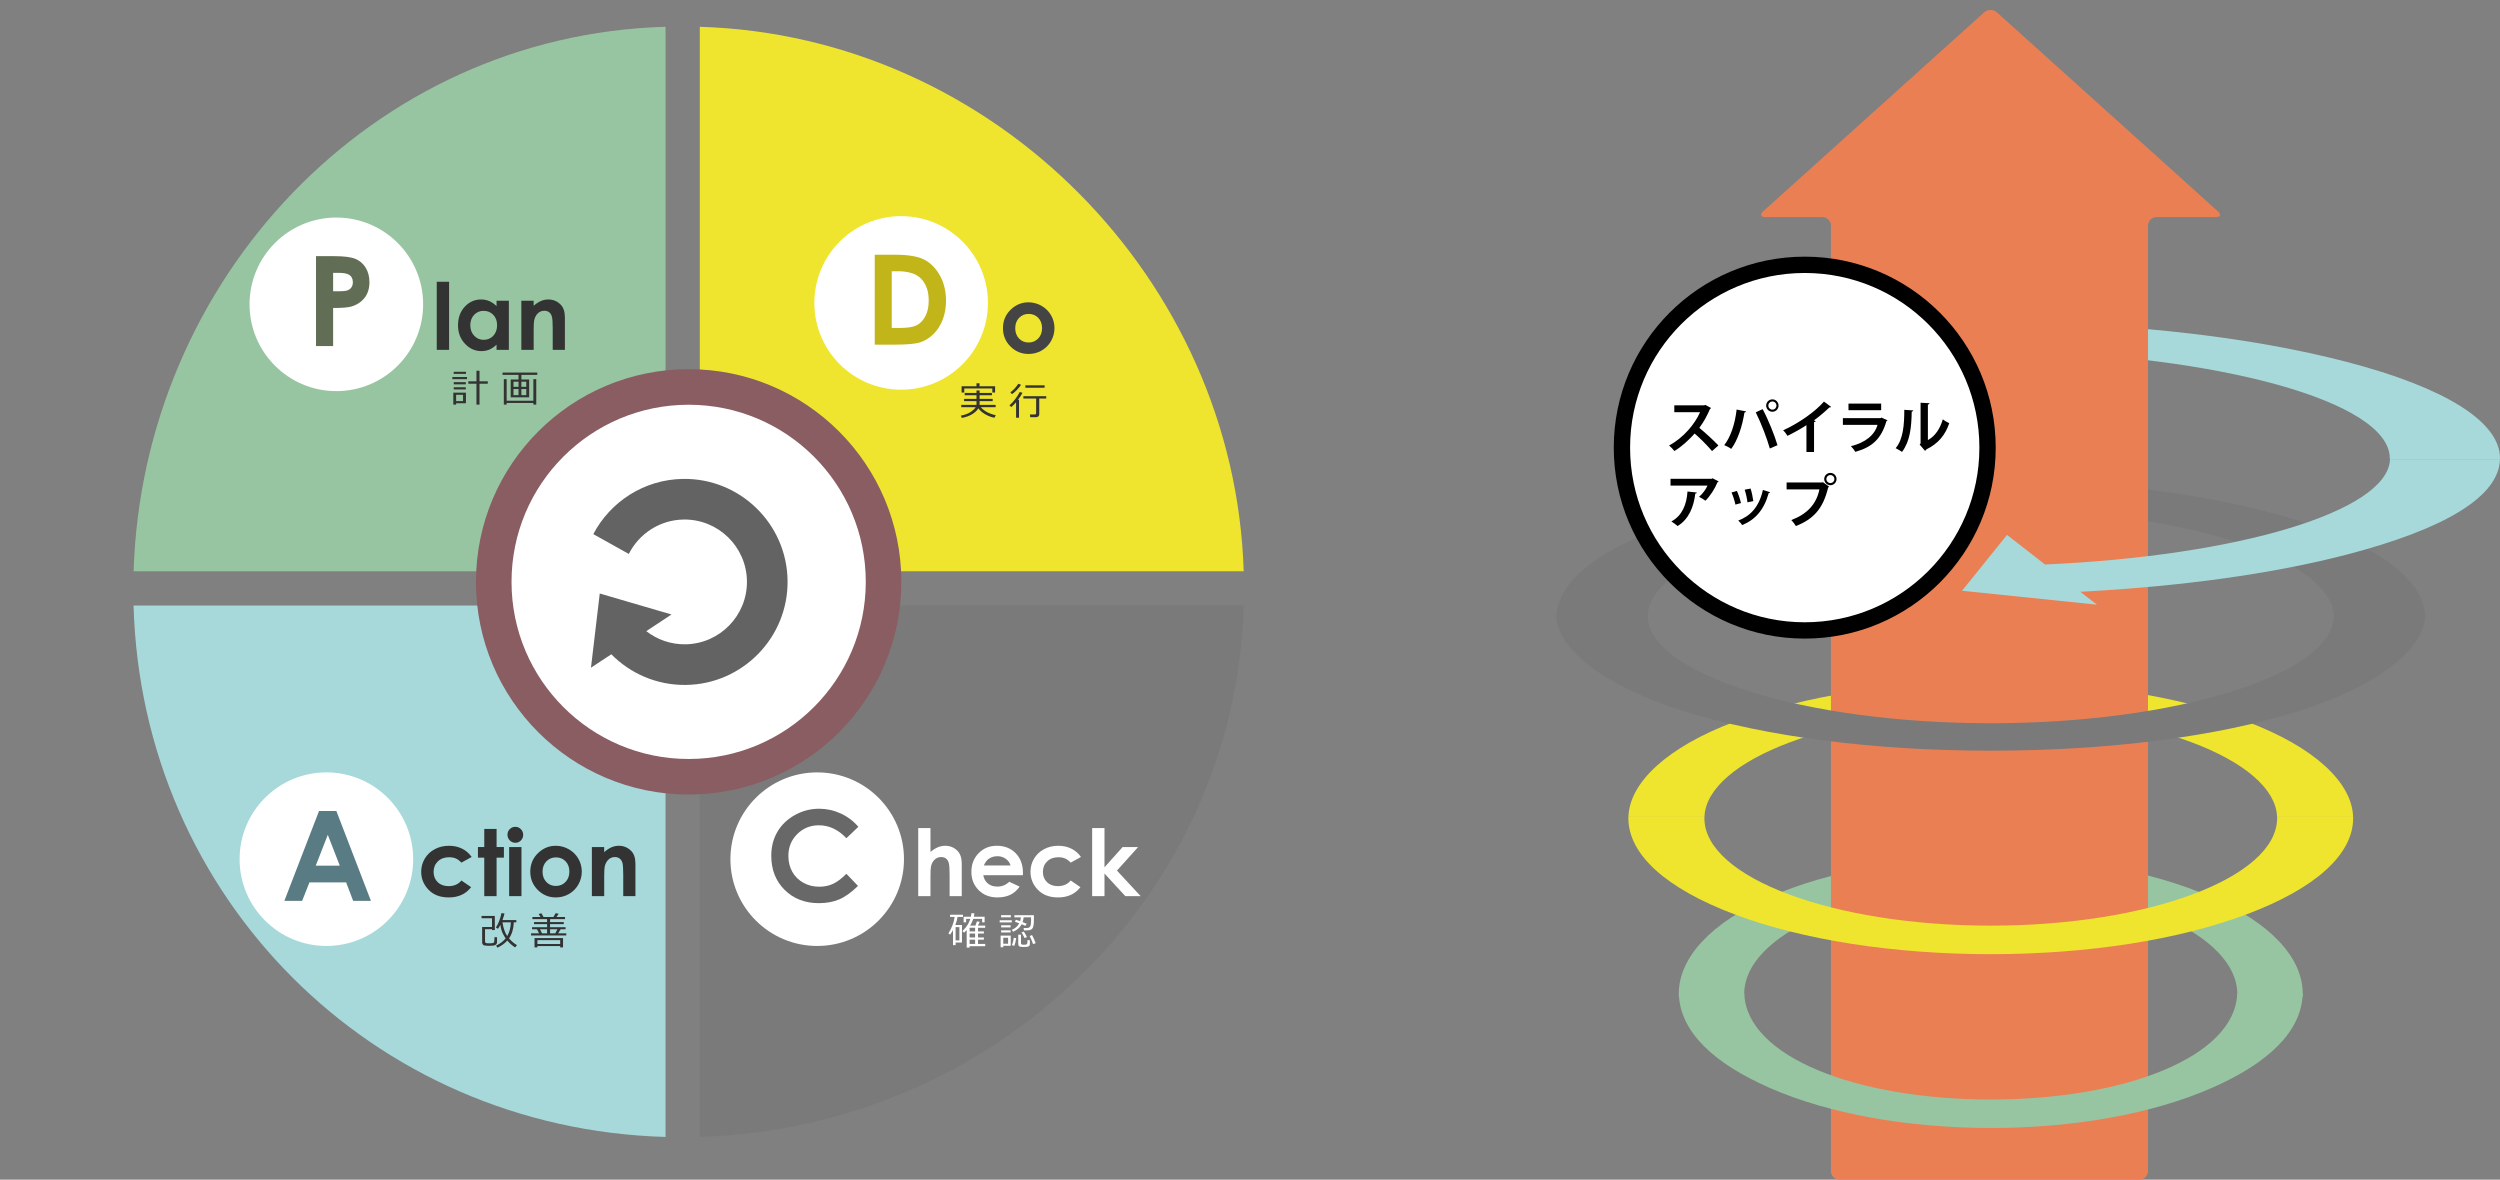
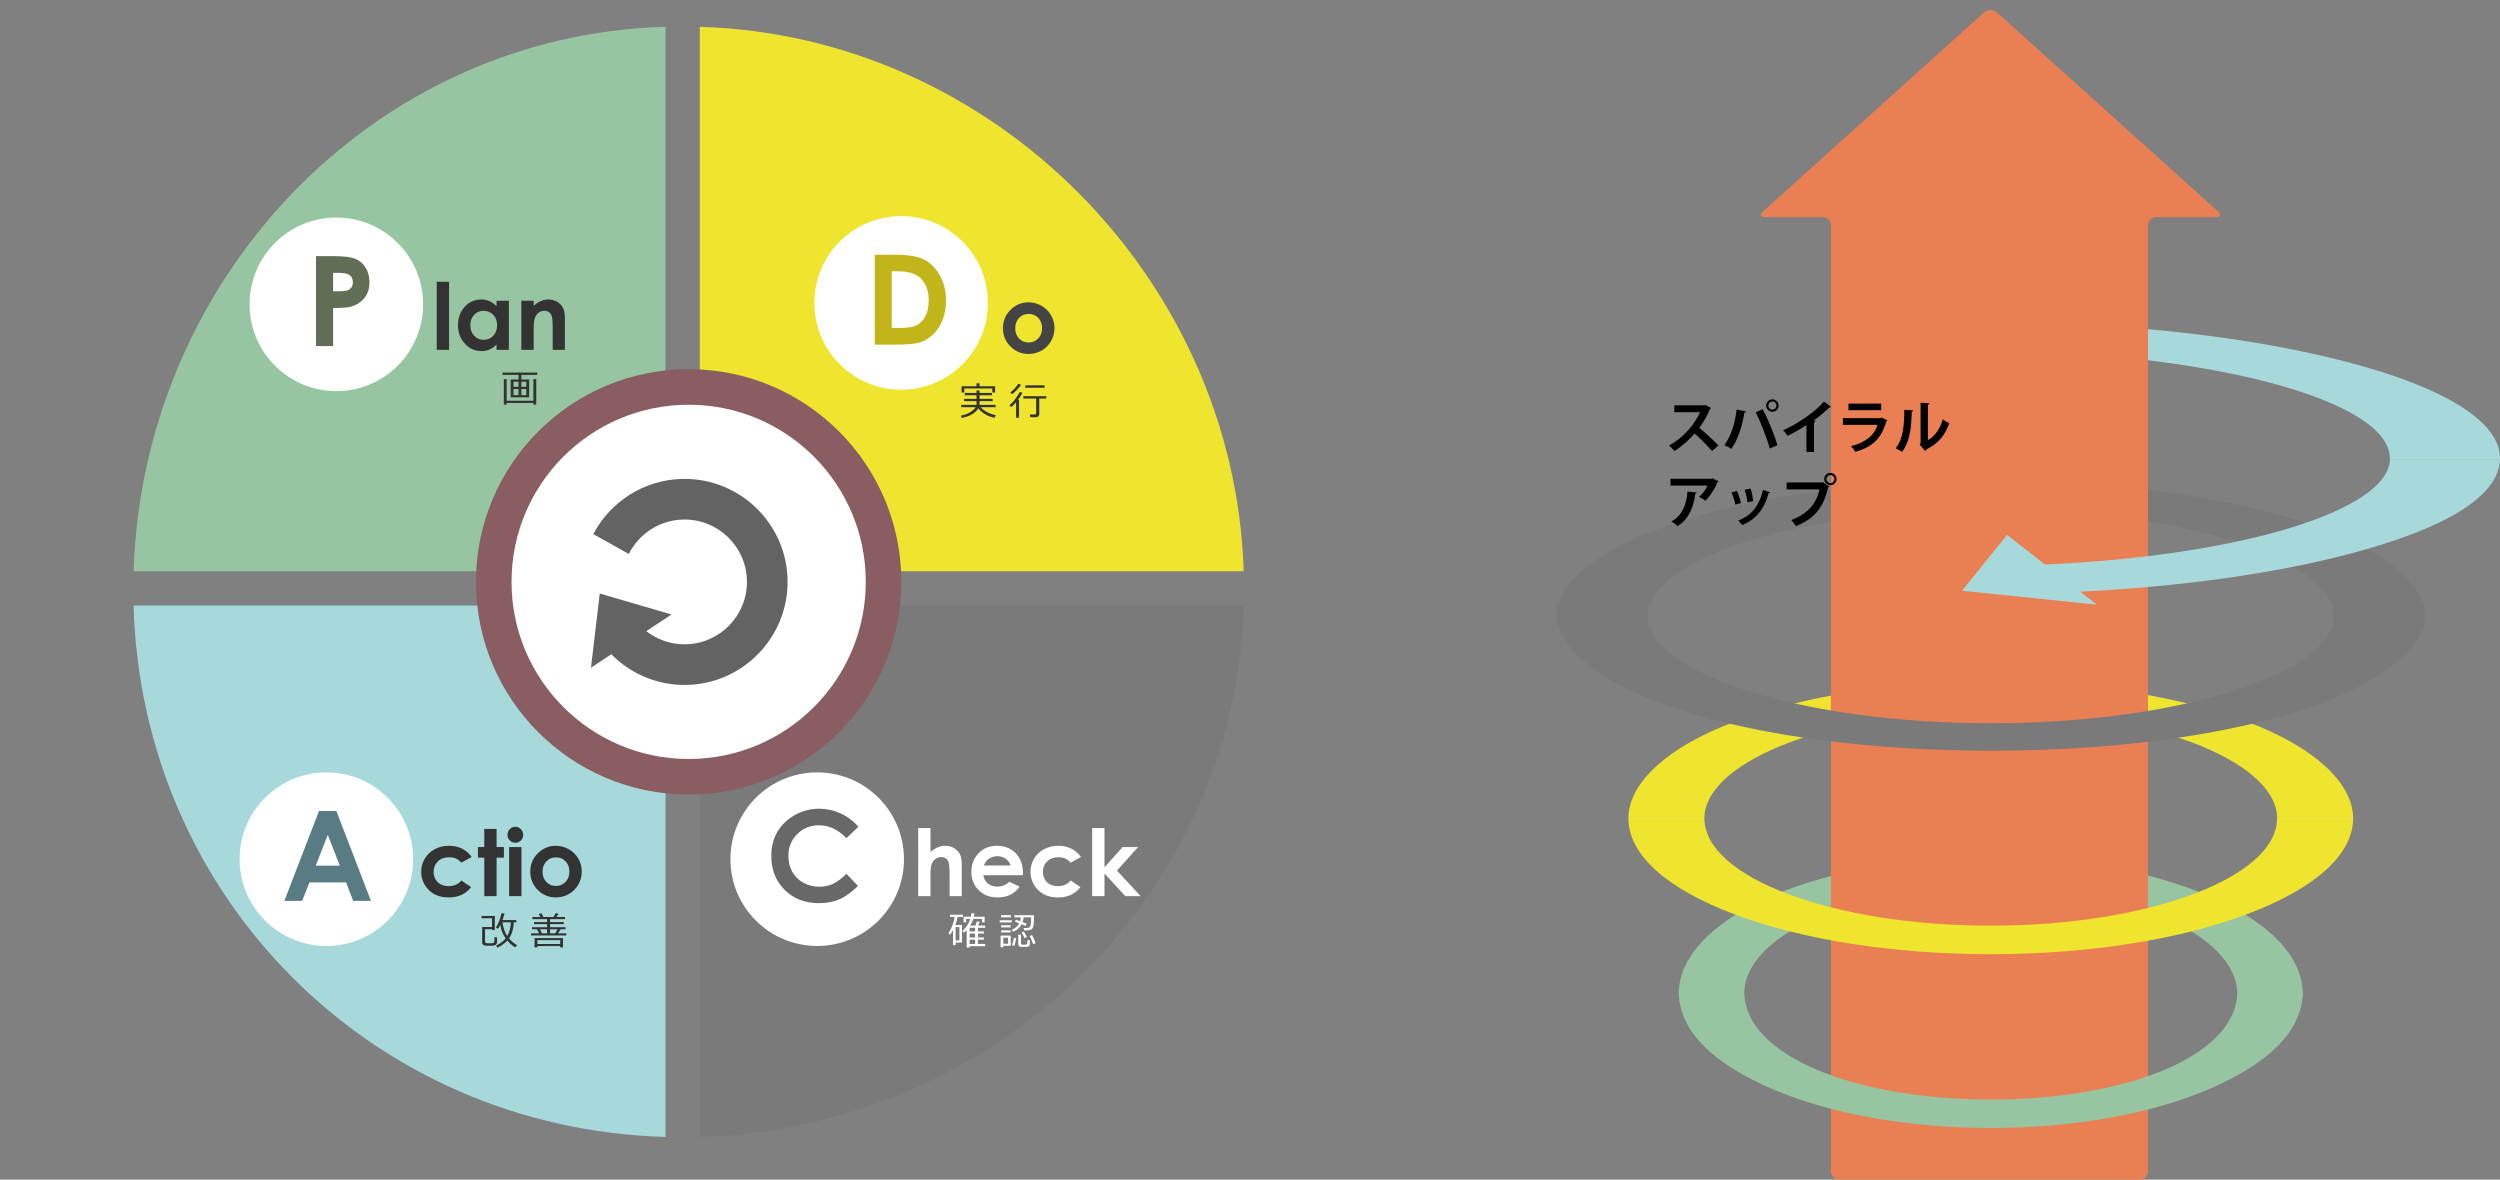
<svg xmlns="http://www.w3.org/2000/svg" version="1.1" id="レイヤー_1" x="0px" y="0px" width="875.234px" height="413px" viewBox="0 0 875.234 413" enable-background="new 0 0 875.234 413" xml:space="preserve">
  <rect x="0" y="0" width="875.234" height="413" fill="#808080" stroke="none" />
  <path fill="#7A7A7A" d="M576.797,216.147c0-20.801,53.9-37.888,120.154-37.888s120.155,17.168,120.155,37.969  c0,0.174-0.015,0.771-0.021,0.771h31.898c0.006,0,0.021-0.679,0.021-0.853c0-12.752-15.815-24.903-44.536-33.92  c-28.719-9.017-66.902-14.064-107.518-14.064c-40.614,0-78.799,4.925-107.519,13.942c-28.718,9.015-44.535,21.312-44.535,34.063  c0,0.176,0.015,0.832,0.021,0.832h31.9C576.811,217,576.797,216.321,576.797,216.147z" />
  <path fill="#A7D9DA" d="M875.234,160.43c0-12.75-19.174-24.762-53.84-33.779C789.447,118.341,749,113.453,703,112.741v10.038  c74,1.525,133.645,17.854,133.645,37.651c0,0.177,0.073,0.57,0.064,0.57h38.5C875.218,161,875.234,160.606,875.234,160.43z" />
  <path fill="#EFE52E" d="M696.951,248.803c54.815,0,99.489,17.197,100.24,37.197h26.616c-0.357-12-13.509-24.458-37.144-33.352  c-23.965-9.015-55.823-14.043-89.713-14.043c-33.889,0-65.751,5.059-89.712,14.073C583.604,261.572,570.452,274,570.095,286h26.618  C597.463,266,642.137,248.803,696.951,248.803z" />
  <path fill="#97C5A1" d="M610.643,347.938c0-20.801,38.718-37.861,86.309-37.861c47.592,0,86.309,17.129,86.309,37.93  c0,0.262-0.009-0.006-0.021,0.994h22.914c0.01-1,0.022-0.801,0.022-1.063c0-12.752-11.36-24.877-31.991-33.895  c-20.63-9.016-48.058-14.05-77.232-14.05s-56.604,4.931-77.232,13.948c-20.629,9.015-31.991,21.262-31.991,34.014  c0,0.262,0.013,0.045,0.022,1.045h22.915C610.653,348,610.643,348.201,610.643,347.938z" />
  <g>
    <path fill="#EA7F54" d="M775.711,76c1.65,0,1.997-0.903,0.771-2.007L699.104,4.326c-1.227-1.104-3.232-1.104-4.459,0   l-77.378,69.667c-1.227,1.104-0.88,2.007,0.771,2.007H638c1.65,0,3,1.35,3,3v331c0,1.65,1.35,3,3,3h105c1.65,0,3-1.35,3-3V79   c0-1.65,1.35-3,3-3H775.711z" />
  </g>
  <path fill="none" d="M610.665,348.187c0.963,19.934,39.298,36.936,86.286,36.936c46.99,0,85.325-17.002,86.287-36.936" />
  <path fill="none" d="M783.238,348.187c0.013-0.525,0.021-0.655,0.021-0.919c0-20.8-38.717-37.854-86.309-37.854  c-47.591,0-86.309,17.054-86.309,37.854c0,0.264,0.011,0.394,0.022,0.919" />
  <path fill="#97C5A1" d="M783.238,348c-0.962,22-39.297,36.936-86.287,36.936c-46.988,0-85.323-14.936-86.286-36.936H587.75  c0.459,13,11.765,24.101,31.969,32.932c20.629,9.014,48.058,13.962,77.232,13.962s56.603-4.938,77.232-13.954  c20.205-8.83,31.512-19.939,31.969-32.939H783.238z" />
  <path fill="none" d="M596.713,285.76c-0.007,0.174-0.017,0.35-0.017,0.523c0,20.801,44.974,37.724,100.255,37.724  c55.282,0,100.257-16.923,100.257-37.724c0-0.174-0.011-0.35-0.017-0.523" />
  <path fill="none" d="M797.191,285.76c-0.751-20.56-45.425-37.197-100.24-37.197c-54.814,0-99.488,16.638-100.238,37.197" />
  <path fill="#EFE52E" d="M797.191,286c0.006,0,0.017,0.23,0.017,0.405c0,20.798-44.975,37.661-100.257,37.661  c-55.281,0-100.255-16.832-100.255-37.632c0-0.175,0.01-0.435,0.017-0.435h-26.618c-0.005,0-0.017,0.23-0.017,0.405  c0,12.75,13.197,24.677,37.161,33.694c23.961,9.016,55.823,13.952,89.712,13.952c33.89,0,65.748-4.979,89.713-13.997  c23.964-9.017,37.16-20.893,37.16-33.644c0-0.175-0.011-0.411-0.017-0.411H797.191z" />
  <path fill="#A7D9DA" d="M836.709,161c-0.971,18-52.937,33.64-120.76,36.621l-13.304-10.356l-15.738,19.556l47.213,4.875  l-5.813-4.521c35.067-1.835,67.304-6.261,93.174-12.989C855.668,185.294,874.694,174,875.209,161H836.709z" />
-   <circle fill="#FFFFFF" stroke="#000000" stroke-width="5.714" stroke-miterlimit="10" cx="631.827" cy="156.712" r="64" />
  <g>
    <path d="M599.023,142.837c-0.06,0.16-0.2,0.28-0.36,0.34c-1.12,2.581-2.16,4.441-3.74,6.621c1.96,1.601,4.9,4.261,6.681,6.162   l-2.22,1.96c-1.561-1.861-4.421-4.721-6.102-6.142c-1.881,2.121-4.481,4.561-7.082,6.122c-0.399-0.541-1.279-1.46-1.86-1.92   c4.981-2.701,9.042-7.502,10.843-11.683h-9.021v-2.4h10.462l0.42-0.14L599.023,142.837z" />
-     <path d="M611.302,144.037c-0.06,0.18-0.24,0.34-0.58,0.38c-0.74,4.701-2.341,9.682-4.621,12.723c-0.7-0.48-1.66-0.98-2.461-1.3   c2.241-2.821,3.781-7.462,4.342-12.463L611.302,144.037z M619.604,157.02c-0.9-3.241-2.961-8.722-4.921-12.663l2.4-1.121   c2,3.681,4.161,9.122,5.201,12.623L619.604,157.02z M620.504,139.816c1.2,0,2.16,0.96,2.16,2.18c0,1.181-0.96,2.161-2.16,2.161   s-2.181-0.98-2.181-2.161C618.323,140.736,619.344,139.816,620.504,139.816z M621.924,141.997c0-0.8-0.64-1.44-1.42-1.44   s-1.421,0.64-1.421,1.44c0,0.78,0.641,1.42,1.421,1.42C621.324,143.417,621.924,142.737,621.924,141.997z" />
+     <path d="M611.302,144.037c-0.06,0.18-0.24,0.34-0.58,0.38c-0.74,4.701-2.341,9.682-4.621,12.723c-0.7-0.48-1.66-0.98-2.461-1.3   c2.241-2.821,3.781-7.462,4.342-12.463L611.302,144.037z M619.604,157.02c-0.9-3.241-2.961-8.722-4.921-12.663l2.4-1.121   c2,3.681,4.161,9.122,5.201,12.623z M620.504,139.816c1.2,0,2.16,0.96,2.16,2.18c0,1.181-0.96,2.161-2.16,2.161   s-2.181-0.98-2.181-2.161C618.323,140.736,619.344,139.816,620.504,139.816z M621.924,141.997c0-0.8-0.64-1.44-1.42-1.44   s-1.421,0.64-1.421,1.44c0,0.78,0.641,1.42,1.421,1.42C621.324,143.417,621.924,142.737,621.924,141.997z" />
    <path d="M641.063,142.437c-0.12,0.16-0.319,0.24-0.64,0.22c-1.561,1.521-3.501,3.141-5.401,4.541c0.22,0.06,0.44,0.16,0.641,0.22   c-0.061,0.18-0.24,0.34-0.58,0.38v10.442h-2.661v-9.402c-1.78,1.2-4.44,2.681-6.642,3.741c-0.319-0.56-1-1.48-1.52-1.94   c5.221-2.32,11.222-6.481,14.282-10.042L641.063,142.437z" />
    <path d="M660.804,147.158c-0.06,0.12-0.2,0.24-0.38,0.3c-1.801,6.101-4.861,9.042-10.902,10.742c-0.28-0.58-1.021-1.48-1.521-2   c5.021-1.2,8.342-3.941,9.302-7.461h-12.122v-2.36h13.202l0.28-0.2L660.804,147.158z M658.583,143.597h-11.442v-2.3h11.442V143.597   z" />
    <path d="M669.802,143.677c-0.021,0.22-0.2,0.4-0.521,0.44c-0.1,5.741-0.64,10.382-3.381,14.083c-0.58-0.38-1.54-0.94-2.24-1.3   c2.66-3.101,3.021-8.302,3.021-13.423L669.802,143.677z M674.942,154.08c2.681-1.48,4.321-4.181,5.222-7.282   c0.52,0.44,1.66,1.08,2.26,1.38c-1.44,4.141-3.78,7.062-8.021,9.162c-0.1,0.2-0.3,0.4-0.46,0.5l-1.881-2.201l0.32-0.42v-14.223   l3.121,0.16c-0.04,0.22-0.181,0.42-0.561,0.48V154.08z" />
    <path d="M601.684,168.537c-0.06,0.14-0.199,0.24-0.399,0.3c-0.9,2.221-2.581,4.841-4.221,6.461c-0.521-0.42-1.581-1.04-2.241-1.36   c1.261-1.04,2.44-2.701,2.961-3.941h-12.942v-2.38h14.402l0.28-0.18L601.684,168.537z M594.042,172.418   c-0.02,0.2-0.22,0.36-0.54,0.42c-0.5,4.381-2.16,8.902-6.181,11.322c-0.54-0.44-1.501-1.22-2.181-1.6   c3.801-2.041,5.361-6.001,5.641-10.482L594.042,172.418z" />
    <path d="M608.081,171.877c0.561,1.2,1.16,3.041,1.42,4.241l-1.94,0.54c-0.26-1.24-0.8-3-1.36-4.241L608.081,171.877z    M619.724,172.338c-0.061,0.16-0.24,0.28-0.5,0.26c-1.641,5.901-4.741,9.382-9.302,11.223c-0.261-0.4-0.9-1.2-1.36-1.581   c4.28-1.6,7.281-4.781,8.621-10.722L619.724,172.338z M612.862,171.038c0.42,1.22,0.8,3.141,0.96,4.401l-2.04,0.42   c-0.16-1.32-0.561-3.141-0.98-4.421L612.862,171.038z" />
    <path d="M625.48,168.897h12.503l0.18-0.1l2.221,1.581c-0.1,0.1-0.2,0.2-0.36,0.28c-1.78,7.482-5.181,11.103-11.302,13.503   c-0.36-0.64-1.101-1.58-1.601-2.101c5.421-2.02,8.802-5.501,9.842-10.722H625.48V168.897z M640.804,165.556   c1.2,0,2.16,0.96,2.16,2.161c0,1.18-0.96,2.161-2.16,2.161c-1.18,0-2.16-0.98-2.16-2.161   C638.644,166.477,639.663,165.556,640.804,165.556z M642.204,167.717c0-0.78-0.62-1.4-1.4-1.4c-0.76,0-1.4,0.62-1.4,1.4   s0.641,1.4,1.4,1.4C641.624,169.117,642.204,168.457,642.204,167.717z" />
  </g>
  <path fill="none" d="M817.086,215.465c0.006-0.175,0.021-0.348,0.021-0.523c0-20.8-53.901-37.724-120.155-37.724  s-120.154,16.924-120.154,37.724c0,0.176,0.014,0.349,0.021,0.523" />
  <path fill="none" d="M576.818,215.465c0.899,20.56,54.438,37.197,120.133,37.197c65.694,0,119.235-16.638,120.135-37.197" />
  <path fill="#7A7A7A" d="M817.086,216c-0.899,20-54.44,37.197-120.135,37.197c-65.695,0-119.233-17.197-120.133-37.197h-31.9  c0.428,11,16.191,24.07,44.515,32.963c28.72,9.019,66.904,13.849,107.519,13.849c40.615,0,78.799-4.767,107.518-13.782  C832.795,240.137,848.557,227,848.984,216H817.086z" />
  <g>
    <path fill="#EFE52E" d="M245,200h190.408C432.258,98,348,12.462,245,9.384V200z" />
    <path fill="#97C5A1" d="M233,200V9.374C130,12.31,49.932,98,46.778,200H233z" />
    <path fill="#A7D9DA" d="M233,212H46.757C49.626,314,130,395.094,233,398.035V212z" />
    <path fill="#7A7A7A" d="M245,212v186.025C348,394.94,432.564,314,435.429,212H245z" />
  </g>
  <circle fill="#FFFFFF" stroke="#895D61" stroke-width="12.452" stroke-miterlimit="10" cx="241.093" cy="203.705" r="68.235" />
  <path fill="#636363" d="M207.709,186.993l12.432,6.94c3.547-7.039,10.789-11.927,19.2-12.048  c12.042-0.175,21.983,9.481,22.157,21.525s-9.482,21.983-21.526,22.157c-5.159,0.074-9.931-1.656-13.715-4.605l8.828-5.836  l-25.117-7.346l-3.077,25.986l7.121-4.707c6.667,6.748,15.958,10.881,26.167,10.733c19.887-0.287,35.833-16.701,35.545-36.588  c-0.288-19.887-16.701-35.833-36.589-35.545C225.468,167.857,213.663,175.669,207.709,186.993z" />
  <g>
    <path fill="#444444" d="M360.044,105.837c1.623,0,3.148,0.406,4.576,1.217s2.542,1.913,3.343,3.304s1.202,2.893,1.202,4.505   c0,1.623-0.403,3.141-1.209,4.553s-1.905,2.516-3.296,3.312c-1.391,0.796-2.924,1.193-4.6,1.193c-2.466,0-4.571-0.877-6.315-2.632   c-1.745-1.754-2.616-3.886-2.616-6.394c0-2.688,0.985-4.927,2.956-6.718C355.813,106.618,357.799,105.837,360.044,105.837z    M360.115,109.9c-1.341,0-2.458,0.466-3.349,1.399c-0.892,0.933-1.338,2.126-1.338,3.58c0,1.497,0.44,2.709,1.322,3.636   c0.881,0.928,1.998,1.391,3.349,1.391s2.476-0.469,3.373-1.407c0.897-0.938,1.346-2.145,1.346-3.62   c0-1.475-0.441-2.674-1.322-3.596C362.614,110.361,361.487,109.9,360.115,109.9z" />
  </g>
  <g>
    <path fill="#FFFFFF" d="M321.466,289.902h4.284v8.379c0.843-0.728,1.691-1.273,2.545-1.637c0.854-0.363,1.717-0.545,2.592-0.545   c1.708,0,3.146,0.59,4.315,1.77c1.001,1.023,1.502,2.525,1.502,4.506v11.365h-4.252v-7.54c0-1.991-0.095-3.341-0.285-4.046   c-0.189-0.707-0.514-1.234-0.972-1.582c-0.458-0.348-1.025-0.521-1.699-0.521c-0.875,0-1.625,0.291-2.252,0.869   c-0.627,0.58-1.062,1.371-1.304,2.372c-0.126,0.517-0.19,1.696-0.19,3.54v6.908h-4.284V289.902z" />
    <path fill="#FFFFFF" d="M358.108,306.391h-13.864c0.2,1.223,0.735,2.194,1.604,2.916c0.87,0.723,1.979,1.083,3.328,1.083   c1.612,0,2.998-0.563,4.158-1.691l3.636,1.707c-0.907,1.286-1.992,2.237-3.256,2.854c-1.265,0.616-2.767,0.925-4.505,0.925   c-2.698,0-4.896-0.852-6.592-2.553c-1.697-1.702-2.545-3.834-2.545-6.395c0-2.624,0.846-4.803,2.537-6.537   c1.691-1.732,3.812-2.6,6.362-2.6c2.708,0,4.911,0.867,6.608,2.6c1.696,1.734,2.545,4.023,2.545,6.869L358.108,306.391z    M353.792,302.992c-0.285-0.959-0.847-1.74-1.687-2.34c-0.839-0.602-1.813-0.901-2.921-0.901c-1.203,0-2.259,0.337-3.167,1.012   c-0.57,0.421-1.098,1.165-1.583,2.229H353.792z" />
    <path fill="#FFFFFF" d="M378.437,300.02l-3.592,1.977c-0.675-0.707-1.343-1.196-2.002-1.471c-0.659-0.273-1.432-0.411-2.318-0.411   c-1.614,0-2.92,0.481-3.917,1.444c-0.997,0.963-1.496,2.197-1.496,3.701c0,1.463,0.48,2.657,1.44,3.583   c0.96,0.926,2.221,1.389,3.783,1.389c1.931,0,3.435-0.659,4.511-1.976l3.403,2.33c-1.844,2.398-4.448,3.598-7.809,3.598   c-3.025,0-5.393-0.896-7.105-2.688c-1.713-1.791-2.569-3.889-2.569-6.291c0-1.666,0.416-3.199,1.249-4.601s1.995-2.503,3.486-3.304   s3.159-1.201,5.003-1.201c1.708,0,3.241,0.34,4.6,1.02S377.573,298.766,378.437,300.02z" />
    <path fill="#FFFFFF" d="M382.357,289.902h4.316v13.73l6.354-7.091h5.419l-7.409,8.243l8.295,8.955h-5.357l-7.303-7.926v7.926   h-4.316V289.902z" />
  </g>
  <g>
    <path fill="#333333" d="M165.126,300.02l-3.592,1.977c-0.675-0.707-1.343-1.196-2.002-1.471c-0.659-0.273-1.432-0.411-2.318-0.411   c-1.614,0-2.92,0.481-3.917,1.444c-0.997,0.963-1.496,2.197-1.496,3.701c0,1.463,0.48,2.657,1.44,3.583   c0.96,0.926,2.221,1.389,3.783,1.389c1.931,0,3.435-0.659,4.511-1.976l3.403,2.33c-1.844,2.398-4.448,3.598-7.809,3.598   c-3.025,0-5.393-0.896-7.105-2.688c-1.713-1.791-2.569-3.889-2.569-6.291c0-1.666,0.416-3.199,1.249-4.601s1.995-2.503,3.486-3.304   s3.159-1.201,5.003-1.201c1.708,0,3.241,0.34,4.6,1.02S164.262,298.766,165.126,300.02z" />
    <path fill="#333333" d="M169.537,290.203h4.315v6.339h2.561v3.715h-2.561v13.483h-4.315v-13.483h-2.213v-3.715h2.213V290.203z" />
    <path fill="#333333" d="M180.405,289.46c0.756,0,1.405,0.274,1.946,0.822s0.812,1.212,0.812,1.991c0,0.77-0.268,1.426-0.804,1.969   c-0.536,0.543-1.177,0.814-1.923,0.814c-0.767,0-1.421-0.277-1.962-0.83c-0.542-0.554-0.812-1.226-0.812-2.016   c0-0.76,0.268-1.407,0.804-1.945C179.002,289.729,179.648,289.46,180.405,289.46z M178.247,296.542h4.316v17.198h-4.316V296.542z" />
    <path fill="#333333" d="M194.561,296.1c1.623,0,3.148,0.405,4.576,1.217s2.542,1.912,3.343,3.304s1.202,2.894,1.202,4.505   c0,1.623-0.403,3.141-1.209,4.553s-1.905,2.517-3.296,3.313c-1.391,0.795-2.924,1.193-4.6,1.193c-2.466,0-4.571-0.877-6.315-2.633   c-1.745-1.754-2.616-3.885-2.616-6.394c0-2.688,0.985-4.927,2.956-6.718C190.33,296.879,192.316,296.1,194.561,296.1z    M194.632,300.162c-1.341,0-2.458,0.467-3.349,1.398c-0.892,0.934-1.338,2.127-1.338,3.58c0,1.497,0.44,2.709,1.322,3.637   s1.998,1.391,3.349,1.391s2.476-0.469,3.373-1.406c0.897-0.938,1.346-2.145,1.346-3.621c0-1.475-0.441-2.674-1.322-3.596   S196.004,300.162,194.632,300.162z" />
-     <path fill="#333333" d="M207.208,296.542h4.315v1.763c0.979-0.825,1.865-1.398,2.66-1.722c0.794-0.322,1.607-0.483,2.439-0.483   c1.705,0,3.151,0.596,4.341,1.786c1,1.012,1.5,2.509,1.5,4.489v11.365h-4.268v-7.531c0-2.053-0.092-3.416-0.276-4.09   s-0.504-1.186-0.962-1.539c-0.458-0.353-1.022-0.529-1.695-0.529c-0.873,0-1.622,0.293-2.247,0.877s-1.059,1.393-1.301,2.424   c-0.126,0.537-0.189,1.699-0.189,3.489v6.899h-4.315V296.542z" />
  </g>
  <g>
    <path fill="#333333" d="M152.906,98.645h4.316v23.838h-4.316V98.645z" />
    <path fill="#333333" d="M173.835,105.284h4.315v17.199h-4.315v-1.818c-0.842,0.801-1.687,1.378-2.534,1.731   s-1.766,0.529-2.755,0.529c-2.221,0-4.142-0.861-5.763-2.584c-1.621-1.723-2.432-3.865-2.432-6.426   c0-2.656,0.784-4.832,2.353-6.528s3.474-2.545,5.716-2.545c1.031,0,2,0.195,2.905,0.585c0.905,0.39,1.742,0.975,2.511,1.755   V105.284z M169.299,108.825c-1.334,0-2.442,0.472-3.324,1.415c-0.882,0.943-1.323,2.153-1.323,3.628   c0,1.486,0.449,2.708,1.347,3.667s2.003,1.438,3.316,1.438c1.355,0,2.479-0.472,3.372-1.415c0.893-0.943,1.339-2.179,1.339-3.707   c0-1.497-0.447-2.708-1.339-3.636S170.665,108.825,169.299,108.825z" />
    <path fill="#333333" d="M182.514,105.284h4.315v1.763c0.979-0.825,1.865-1.399,2.66-1.722c0.794-0.322,1.607-0.484,2.439-0.484   c1.705,0,3.151,0.596,4.341,1.787c1,1.012,1.5,2.508,1.5,4.489v11.366H193.5v-7.532c0-2.052-0.092-3.416-0.276-4.089   s-0.504-1.187-0.962-1.54c-0.458-0.353-1.022-0.529-1.695-0.529c-0.873,0-1.622,0.292-2.247,0.876   c-0.625,0.584-1.059,1.392-1.301,2.424c-0.126,0.537-0.189,1.7-0.189,3.489v6.9h-4.315V105.284z" />
  </g>
  <g>
-     <path fill="#333333" d="M158.358,132.743v-0.755h5.142v0.755H158.358z M159.685,141.181v0.479H158.7v-4.196h4.419v3.716H159.685z    M158.838,130.892v-0.735h4.307v0.735H158.838z M158.851,134.556v-0.769h4.222v0.769H158.851z M158.851,136.341v-0.768h4.222v0.768   H158.851z M162.114,138.219h-2.43v2.207h2.43V138.219z M166.803,141.66v-7.321h-2.85v-0.841h2.85v-3.703h1.07v3.703h2.896v0.841   h-2.896v7.321H166.803z" />
    <path fill="#333333" d="M181.533,132.861v-1.615h-5.601v-0.814H188.1v0.814h-5.568v1.615h2.719v6.245h-6.461v-6.245H181.533z    M176.385,141.654v-8.917h0.992v7.558h9.35v-7.558h1.018v8.917h-1.018v-0.578h-9.35v0.578H176.385z M179.773,135.429h1.76v-1.799   h-1.76V135.429z M181.533,136.197h-1.76v2.14h1.76V136.197z M182.531,135.429h1.714v-1.799h-1.714V135.429z M184.245,136.197   h-1.714v2.14h1.714V136.197z" />
  </g>
  <g>
    <path fill="#333333" d="M341.865,141.744v-1.32h-4.347v-0.781h4.347v-1.261h-4.13v-0.814h4.13v-0.86h1.083v0.86h4.32v0.814h-4.32   v1.261h4.577v0.781h-4.577v1.32h5.621v0.808h-5.194c1.112,1.339,2.858,2.276,5.24,2.811l-0.453,0.893   c-1.129-0.202-2.217-0.611-3.263-1.228c-1.046-0.617-1.841-1.309-2.384-2.075c-0.503,0.823-1.267,1.532-2.292,2.128   c-1.024,0.595-2.193,1.004-3.506,1.228l-0.329-0.794c1.48-0.293,2.652-0.742,3.517-1.346c0.864-0.604,1.426-1.143,1.684-1.615   h-5.063v-0.808H341.865z M347.407,137.417v-1.425h-9.823v1.425h-0.933v-2.18h5.214v-1.07h1.057v1.07h5.457v2.18H347.407z" />
    <path fill="#333333" d="M355.722,146.242v-5.411c-0.587,0.679-1.149,1.237-1.688,1.674l-0.637-0.591   c0.692-0.587,1.375-1.331,2.052-2.233c0.676-0.901,1.191-1.716,1.546-2.442l0.985,0.276c-0.394,0.762-0.926,1.589-1.596,2.482   h0.374v6.245H355.722z M354.277,137.994l-0.558-0.656c1.051-0.74,1.979-1.734,2.784-2.981l0.972,0.361   c-0.424,0.626-0.942,1.252-1.553,1.878C355.312,137.222,354.763,137.688,354.277,137.994z M362.715,146.058h-2.042l-0.111-0.958   h1.635c0.363,0,0.545-0.151,0.545-0.453v-5.128h-4.472v-0.821h8.011v0.821h-2.443v5.568c0,0.293-0.113,0.529-0.338,0.706   C363.274,145.969,363.013,146.058,362.715,146.058z M358.972,135.742v-0.834h6.744v0.834H358.972z" />
  </g>
  <g>
    <path fill="#FFFFFF" d="M334.56,329.972v0.906h-0.919v-5.267c-0.333,0.622-0.676,1.156-1.031,1.603l-0.564-0.453   c1.226-2.022,1.946-3.942,2.16-5.759h-1.583v-0.768h4.511v0.768h-1.898c-0.127,0.889-0.385,1.83-0.774,2.824h2.318v6.146H334.56z    M335.874,324.58h-1.327v4.637h1.327V324.58z M342.394,330.465h2.521v0.801h-5.457v0.479h-1.031v-6.119   c-0.276,0.302-0.582,0.604-0.919,0.906l-0.591-0.564c0.801-0.767,1.409-1.491,1.822-2.174c0.414-0.684,0.732-1.386,0.955-2.107   h-1.458v1.207h-0.88v-1.943h2.535c0.101-0.434,0.171-0.855,0.21-1.268l1.038,0.1c-0.035,0.258-0.099,0.647-0.19,1.168h3.763v1.943   h-0.88v-1.207h-3.093c-0.285,0.849-0.655,1.637-1.11,2.363h1.865c0.232-0.635,0.398-1.121,0.499-1.457l0.998,0.111l-0.624,1.346   h2.547v0.756h-2.521v1.273h2.055v0.755h-2.055v1.372h2.055v0.756h-2.055V330.465z M339.458,324.805v1.273h1.917v-1.273H339.458z    M339.458,328.205h1.917v-1.372h-1.917V328.205z M339.458,330.465h1.917v-1.504h-1.917V330.465z" />
    <path fill="#FFFFFF" d="M349.98,322.933v-0.755h4.248v0.755H349.98z M351.241,331.121v0.506h-0.933v-4.072h3.539v3.566H351.241z    M350.473,321.146v-0.755h3.415v0.755H350.473z M350.486,324.686v-0.755h3.316v0.755H350.486z M350.486,326.459v-0.756h3.316v0.756   H350.486z M352.929,328.291h-1.688v2.102h1.688V328.291z M357.683,323.569c-0.63,1.19-1.64,2.066-3.027,2.627l-0.388-0.689   c1.147-0.474,1.999-1.23,2.554-2.272c-0.538-0.205-1.046-0.389-1.523-0.551l0.368-0.696c0.351,0.104,0.838,0.273,1.464,0.505   c0.131-0.406,0.217-0.852,0.256-1.332h-2.252v-0.756h6.816l0.013,1.386c0,0.854-0.041,1.533-0.122,2.039   c-0.081,0.505-0.186,0.863-0.315,1.073c-0.129,0.211-0.293,0.377-0.493,0.499c-0.199,0.123-0.419,0.207-0.66,0.253   c-0.241,0.046-0.618,0.068-1.129,0.068c-0.241,0-0.495-0.002-0.762-0.006l-0.125-0.84c0.022,0.004,0.112,0.006,0.269,0.006   l0.926-0.006c0.525,0,0.894-0.187,1.106-0.559c0.212-0.372,0.318-1.082,0.318-2.128c0-0.144-0.004-0.487-0.013-1.03h-2.6   c-0.057,0.604-0.175,1.158-0.355,1.66c0.67,0.255,1.147,0.451,1.432,0.592l-0.453,0.723   C358.771,324.016,358.335,323.828,357.683,323.569z M355.108,331.134l-0.84-0.236c0.341-0.841,0.558-1.694,0.65-2.561l0.86,0.092   C355.577,329.689,355.354,330.592,355.108,331.134z M356.481,327.227h0.958v2.988c0,0.145,0.043,0.26,0.128,0.345   c0.085,0.085,0.179,0.137,0.282,0.154c0.103,0.018,0.272,0.026,0.509,0.026c0.525,0,0.837-0.026,0.936-0.079   c0.099-0.052,0.182-0.12,0.25-0.204c0.068-0.082,0.116-0.295,0.145-0.637s0.043-0.588,0.043-0.742l0.821,0.119v1.293   c0,0.259-0.068,0.467-0.204,0.627s-0.333,0.27-0.591,0.328c-0.258,0.06-0.729,0.09-1.412,0.09c-0.39,0-0.722-0.018-0.998-0.05   s-0.489-0.134-0.64-0.302c-0.151-0.169-0.227-0.408-0.227-0.719V327.227z M358.687,328.402c-0.311-0.666-0.663-1.32-1.057-1.963   l0.795-0.303c0.442,0.644,0.814,1.289,1.116,1.938L358.687,328.402z M361.662,330.517c-0.092-0.323-0.269-0.799-0.532-1.425   s-0.477-1.092-0.644-1.398l0.821-0.335c0.473,0.823,0.897,1.774,1.274,2.856L361.662,330.517z" />
  </g>
  <g>
    <path fill="#333333" d="M168.795,324.541h3.454v-3.06h-3.664v-0.808h4.649v4.938h-0.985v-0.302h-2.443v4.255   c0,0.293,0.087,0.482,0.263,0.564c0.175,0.084,0.58,0.125,1.215,0.125c0.792,0,1.275-0.051,1.448-0.154   c0.173-0.103,0.276-0.277,0.309-0.525c0.033-0.247,0.063-0.75,0.089-1.507l0.873,0.079v1.772c0,0.294-0.111,0.546-0.335,0.759   c-0.223,0.213-0.559,0.339-1.008,0.381c-0.449,0.041-0.907,0.063-1.375,0.063c-0.276,0-0.578-0.014-0.906-0.039   c-0.328-0.027-0.575-0.051-0.739-0.072c-0.164-0.022-0.312-0.085-0.443-0.188c-0.131-0.104-0.231-0.23-0.298-0.381   c-0.068-0.151-0.102-0.325-0.102-0.522V324.541z M178.211,328.527c0.845,0.989,1.771,1.772,2.778,2.351l-0.644,0.808   c-1.042-0.661-1.955-1.46-2.738-2.396c-0.937,1.037-2.097,1.869-3.48,2.495l-0.44-0.742c1.388-0.64,2.5-1.479,3.335-2.521   c-0.315-0.433-0.661-1.035-1.038-1.806s-0.648-1.749-0.814-2.936c-0.263,0.513-0.541,0.977-0.834,1.393l-0.716-0.467   c0.854-1.287,1.504-2.97,1.95-5.049l1.051,0.164c-0.193,0.783-0.429,1.543-0.709,2.278h4.853v0.808h-0.886   C179.788,325.183,179.231,327.057,178.211,328.527z M177.575,327.707c0.792-1.396,1.219-2.997,1.28-4.801h-2.948   C176.244,325.008,176.8,326.607,177.575,327.707z" />
    <path fill="#333333" d="M188.727,326.761l-0.729-1.425h-1.733v-0.723h5.266v-1.07h-4.577v-0.729h4.577v-1.031h-5.141v-0.755h2.817   l-0.624-1.038l0.959-0.262l0.735,1.3h3.487l0.788-1.358l1.024,0.262l-0.755,1.097h2.994v0.755h-5.24v1.031h4.8v0.729h-4.8v1.07   h5.43v0.723h-1.747l-0.854,1.425h2.85v0.729h-12.332v-0.729H188.727z M196.114,331.219h-7.972v0.467h-1.011v-3.264h9.981v3.264   h-0.998V331.219z M188.142,330.497h7.972v-1.359h-7.972V330.497z M189.055,325.336l0.709,1.425h1.766v-1.425H189.055z    M192.575,326.761h1.825l0.742-1.425h-2.567V326.761z" />
  </g>
  <g>
    <circle fill="#FFFFFF" cx="117.75" cy="106.545" r="30.382" />
    <g>
      <path fill="#616D54" d="M110.634,89.678h6.355c3.438,0,5.916,0.318,7.435,0.952c1.519,0.635,2.717,1.662,3.595,3.082    s1.316,3.121,1.316,5.103c0,2.197-0.574,4.022-1.723,5.478c-1.148,1.455-2.707,2.468-4.675,3.038    c-1.156,0.329-3.26,0.492-6.312,0.492v13.33h-5.991V89.678z M116.625,101.981h1.904c1.498,0,2.539-0.107,3.124-0.322    c0.585-0.215,1.045-0.569,1.38-1.063c0.335-0.494,0.503-1.091,0.503-1.793c0-1.216-0.471-2.104-1.413-2.662    c-0.685-0.415-1.954-0.623-3.809-0.623h-1.69V101.981z" />
    </g>
  </g>
  <g>
    <circle fill="#FFFFFF" cx="114.264" cy="300.791" r="30.382" />
    <g>
      <path fill="#597C84" d="M111.685,283.923h6.076l12.105,31.475h-6.226l-2.463-6.483h-12.843l-2.561,6.483h-6.227L111.685,283.923z     M114.76,292.268l-4.223,10.806h8.42L114.76,292.268z" />
    </g>
  </g>
  <g>
    <circle fill="#FFFFFF" cx="315.482" cy="106.047" r="30.382" />
    <g>
      <path fill="#C1B51A" d="M306.244,89.179h7.098c4.575,0,7.974,0.567,10.197,1.701c2.224,1.134,4.055,2.978,5.495,5.531    c1.439,2.553,2.159,5.535,2.159,8.944c0,2.425-0.403,4.653-1.208,6.686s-1.917,3.72-3.335,5.061    c-1.418,1.341-2.954,2.268-4.607,2.781c-1.653,0.514-4.518,0.771-8.594,0.771h-7.205V89.179z M312.192,94.957v19.856h2.781    c2.739,0,4.725-0.314,5.959-0.942s2.243-1.685,3.028-3.17c0.784-1.485,1.177-3.313,1.177-5.484c0-3.341-0.935-5.933-2.803-7.775    c-1.683-1.656-4.386-2.485-8.109-2.485H312.192z" />
    </g>
  </g>
  <g>
    <circle fill="#FFFFFF" cx="286.096" cy="300.791" r="30.382" />
    <g>
      <path fill="#686868" d="M300.506,289.455l-4.19,3.994c-2.85-3.013-6.057-4.52-9.62-4.52c-3.007,0-5.54,1.028-7.6,3.084    c-2.06,2.057-3.089,4.591-3.089,7.604c0,2.1,0.456,3.963,1.368,5.59c0.912,1.629,2.202,2.906,3.87,3.834s3.521,1.393,5.559,1.393    c1.738,0,3.327-0.324,4.767-0.975c1.439-0.65,3.021-1.831,4.746-3.545l4.062,4.238c-2.325,2.27-4.522,3.843-6.59,4.721    c-2.068,0.877-4.429,1.316-7.082,1.316c-4.893,0-8.898-1.552-12.014-4.654c-3.117-3.102-4.675-7.078-4.675-11.928    c0-3.139,0.709-5.928,2.129-8.367c1.419-2.438,3.452-4.4,6.098-5.884c2.646-1.483,5.495-2.226,8.548-2.226    c2.596,0,5.096,0.549,7.5,1.646C296.694,285.873,298.766,287.433,300.506,289.455z" />
    </g>
  </g>
  <rect id="_x3C_スライス_x3E_" fill="none" width="875" height="413" />
</svg>